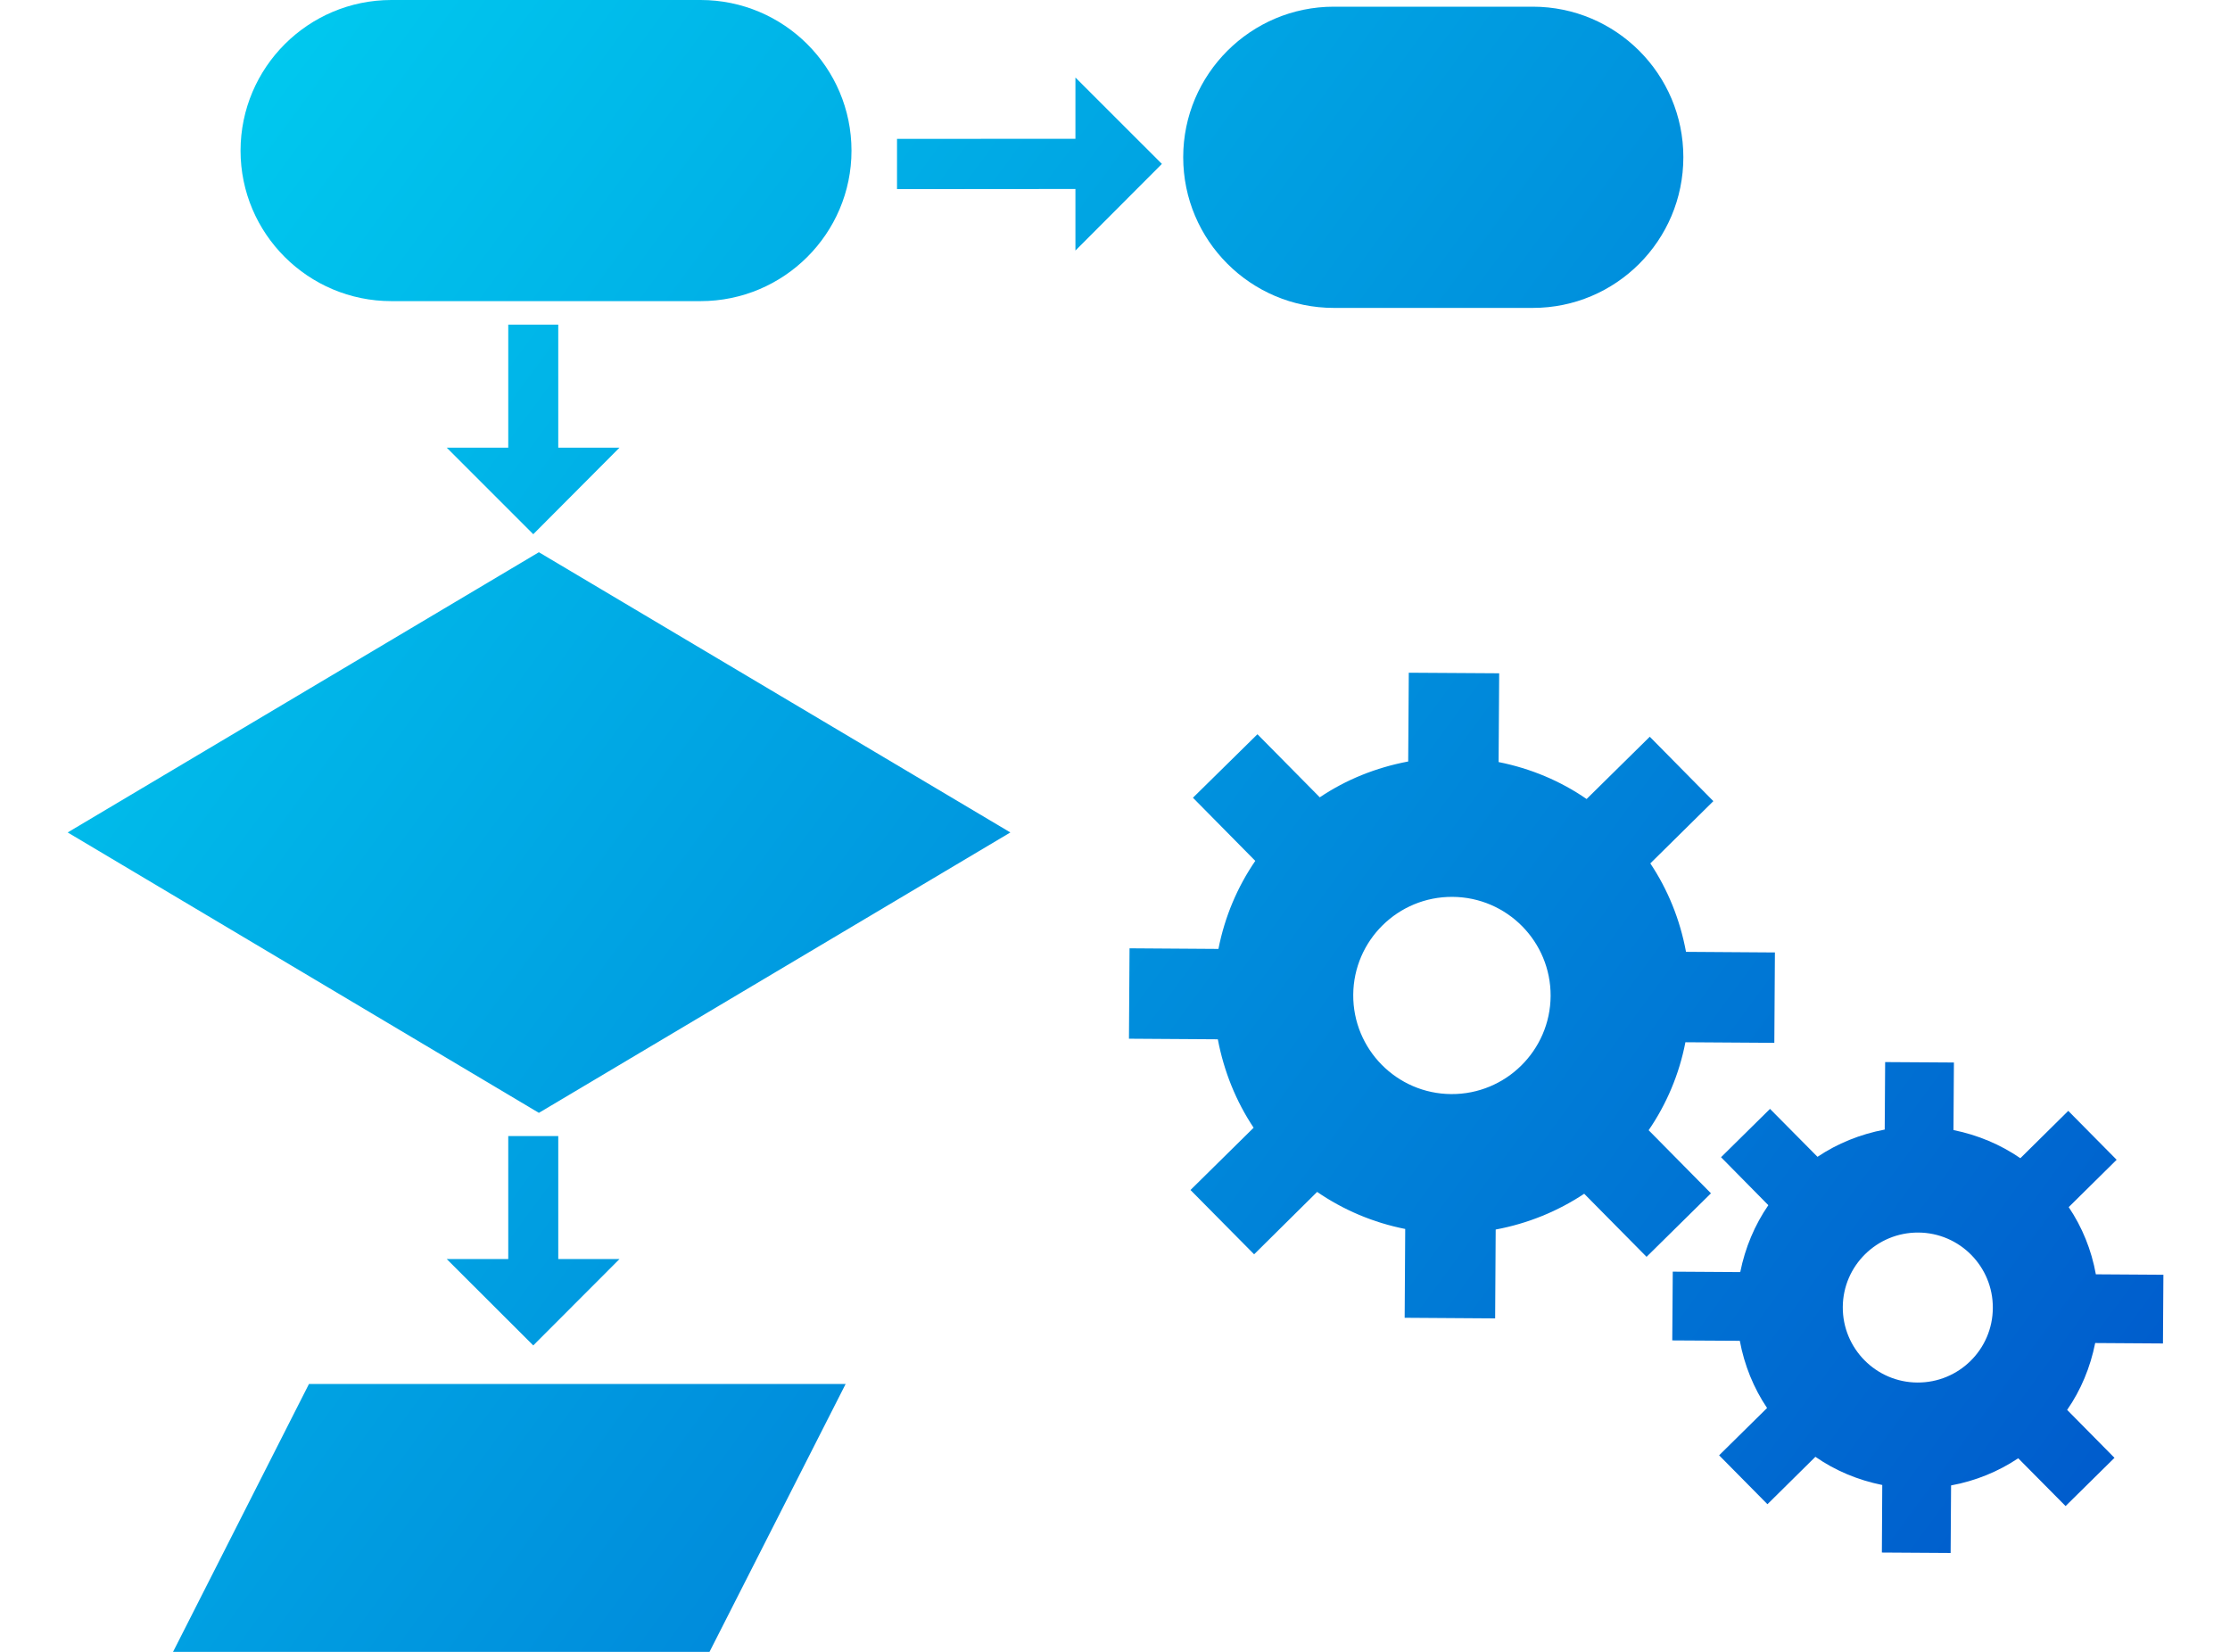
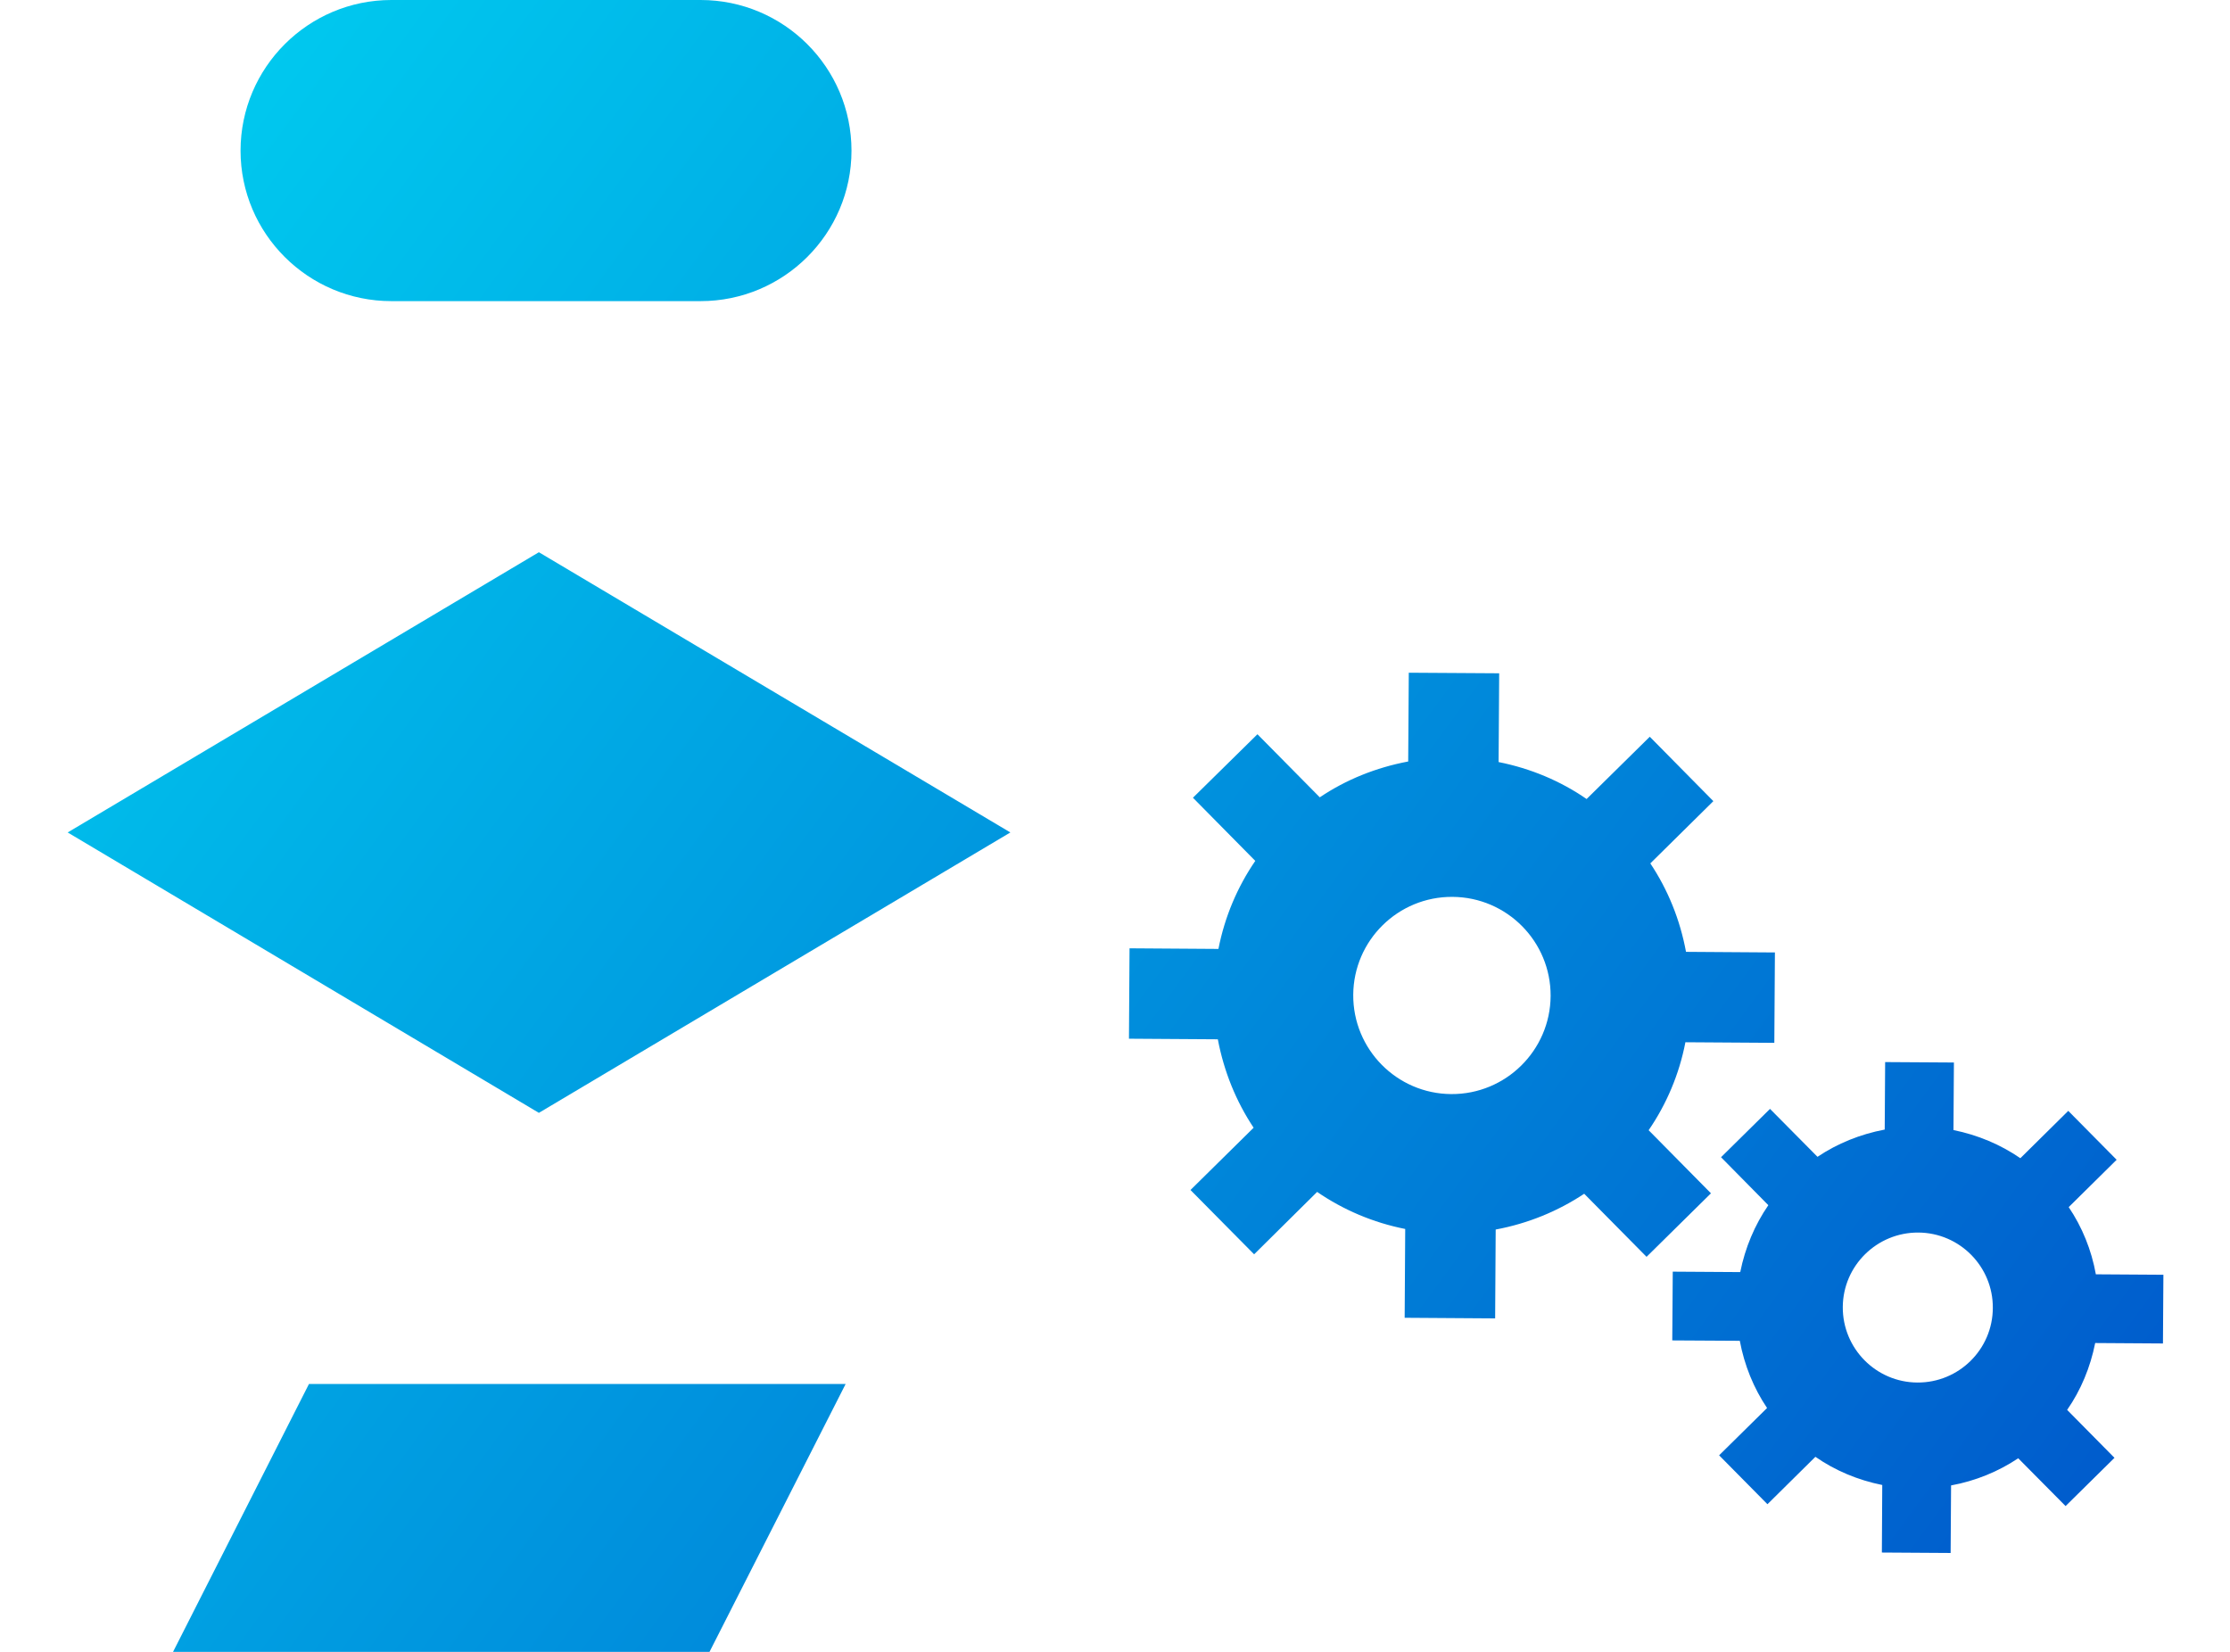
<svg xmlns="http://www.w3.org/2000/svg" version="1.1" id="レイヤー_1" x="0px" y="0px" width="216px" height="160px" viewBox="0 0 216 160" enable-background="new 0 0 216 160" xml:space="preserve">
  <linearGradient id="SVGID_1_" gradientUnits="userSpaceOnUse" x1="215.299" y1="-21.55" x2="0.299" y2="136.45" gradientTransform="matrix(1 0 0 -1 -21 163.5)">
    <stop offset="0" style="stop-color:#0054CA" />
    <stop offset="1" style="stop-color:#00D4F2" />
  </linearGradient>
  <path fill="url(#SVGID_1_)" d="M6.555,80.631l45.641,27.16l45.669-27.16L52.196,53.489L6.555,80.631z" />
  <linearGradient id="SVGID_2_" gradientUnits="userSpaceOnUse" x1="234.155" y1="4.11" x2="19.155" y2="162.11" gradientTransform="matrix(1 0 0 -1 -21 163.5)">
    <stop offset="0" style="stop-color:#0054CA" />
    <stop offset="1" style="stop-color:#00D4F2" />
  </linearGradient>
-   <path fill="url(#SVGID_2_)" d="M49.23,31.443v11.919h-5.958l8.38,8.382l8.351-8.382h-5.93V31.443H49.23z" />
  <linearGradient id="SVGID_3_" gradientUnits="userSpaceOnUse" x1="196.648" y1="-46.911" x2="-18.338" y2="111.079" gradientTransform="matrix(1 0 0 -1 -21 163.5)">
    <stop offset="0" style="stop-color:#0054CA" />
    <stop offset="1" style="stop-color:#00D4F2" />
  </linearGradient>
-   <path fill="url(#SVGID_3_)" d="M49.23,110.037v11.916h-5.958l8.38,8.365l8.351-8.365h-5.93v-11.916H49.23L49.23,110.037z" />
  <linearGradient id="SVGID_4_" gradientUnits="userSpaceOnUse" x1="262.796" y1="43.096" x2="47.805" y2="201.089" gradientTransform="matrix(1 0 0 -1 -21 163.5)">
    <stop offset="0" style="stop-color:#0054CA" />
    <stop offset="1" style="stop-color:#00D4F2" />
  </linearGradient>
-   <path fill="url(#SVGID_4_)" d="M104.167,13.443L86.886,13.45v4.869l17.281-0.014v5.963l8.375-8.392l-8.375-8.368V13.443z" />
  <linearGradient id="SVGID_5_" gradientUnits="userSpaceOnUse" x1="182.607" y1="-66.035" x2="-32.393" y2="91.965" gradientTransform="matrix(1 0 0 -1 -21 163.5)">
    <stop offset="0" style="stop-color:#0054CA" />
    <stop offset="1" style="stop-color:#00D4F2" />
  </linearGradient>
  <path fill="url(#SVGID_5_)" d="M16.762,160h51.962l13.184-25.945H29.925L16.762,160z" />
  <linearGradient id="SVGID_6_" gradientUnits="userSpaceOnUse" x1="276.883" y1="62.246" x2="61.878" y2="220.25" gradientTransform="matrix(1 0 0 -1 -21 163.5)">
    <stop offset="0" style="stop-color:#0054CA" />
    <stop offset="1" style="stop-color:#00D4F2" />
  </linearGradient>
-   <path fill="url(#SVGID_6_)" d="M148.476,0.648h-19.284c-8.033,0-14.585,6.535-14.585,14.577c0,8.064,6.548,14.599,14.585,14.599  h19.284c8.047,0,14.575-6.535,14.575-14.599C163.052,7.183,156.522,0.655,148.476,0.648z" />
  <linearGradient id="SVGID_7_" gradientUnits="userSpaceOnUse" x1="247.053" y1="21.659" x2="32.052" y2="179.66" gradientTransform="matrix(1 0 0 -1 -21 163.5)">
    <stop offset="0" style="stop-color:#0054CA" />
    <stop offset="1" style="stop-color:#00D4F2" />
  </linearGradient>
  <path fill="url(#SVGID_7_)" d="M37.908,29.167h29.953c8.062,0,14.615-6.542,14.615-14.575C82.475,6.535,75.922,0,67.86,0H37.908  C29.854,0,23.307,6.535,23.3,14.592C23.3,22.634,29.853,29.167,37.908,29.167z" />
  <linearGradient id="SVGID_8_" gradientUnits="userSpaceOnUse" x1="238.772" y1="10.389" x2="23.768" y2="168.392" gradientTransform="matrix(1 0 0 -1 -21 163.5)">
    <stop offset="0" style="stop-color:#0054CA" />
    <stop offset="1" style="stop-color:#00D4F2" />
  </linearGradient>
  <path fill="url(#SVGID_8_)" d="M159.689,109.473c1.729-2.521,2.963-5.418,3.561-8.521l8.613,0.057v-0.005l0.057-8.749l-8.612-0.059  c-0.579-3.133-1.762-6.028-3.456-8.568l6.105-6.029l-6.158-6.238l-6.119,6.032c-2.512-1.737-5.407-2.96-8.525-3.58l0.057-8.598  l-8.756-0.055l-0.057,8.598c-3.123,0.589-6.033,1.764-8.564,3.471l-6.038-6.11l-6.248,6.15l6.039,6.117  c-1.728,2.518-2.953,5.395-3.57,8.527l-8.61-0.059l-0.056,8.756l8.608,0.057c0.59,3.109,1.771,6.021,3.467,8.564l-6.115,6.033  l6.163,6.229l6.104-6.044c2.521,1.732,5.412,2.972,8.531,3.589l-0.053,8.603l8.764,0.059l0.053-8.607  c3.119-0.578,6.035-1.779,8.574-3.466l6.039,6.11l6.238-6.153L159.689,109.473z M140.566,105.973  c-5.271-0.033-9.523-4.344-9.49-9.617c0.033-5.274,4.345-9.52,9.613-9.485c5.279,0.032,9.533,4.329,9.506,9.608  C150.156,101.748,145.846,106.006,140.566,105.973z" />
  <linearGradient id="SVGID_9_" gradientUnits="userSpaceOnUse" x1="240.176" y1="12.3" x2="25.171" y2="170.304" gradientTransform="matrix(1 0 0 -1 -21 163.5)">
    <stop offset="0" style="stop-color:#0054CA" />
    <stop offset="1" style="stop-color:#00D4F2" />
  </linearGradient>
  <path fill="url(#SVGID_9_)" d="M209.506,130.129l0.043-6.656l-6.542-0.043c-0.429-2.379-1.329-4.576-2.63-6.509l4.643-4.586  l-4.686-4.737l-4.639,4.586c-1.918-1.319-4.121-2.25-6.48-2.726l0.043-6.543l-6.661-0.042l-0.042,6.537  c-2.379,0.451-4.587,1.349-6.51,2.64l-4.6-4.643l-4.744,4.681l4.582,4.646c-1.319,1.914-2.246,4.121-2.721,6.48l-6.537-0.042  l-0.048,6.66l6.542,0.038c0.441,2.363,1.344,4.586,2.641,6.509l-4.645,4.582l4.682,4.737l4.644-4.592  c1.909,1.33,4.116,2.257,6.476,2.73l-0.037,6.542l6.66,0.043l0.043-6.543c2.374-0.437,4.577-1.343,6.504-2.63l4.588,4.629  l4.736-4.672l-4.586-4.643c1.329-1.908,2.25-4.131,2.717-6.477L209.506,130.129L209.506,130.129z M185.716,133.912  c-4.007-0.023-7.244-3.299-7.222-7.314c0.023-4.008,3.311-7.236,7.316-7.213c4.012,0.023,7.244,3.301,7.217,7.307  C193.009,130.708,189.731,133.938,185.716,133.912z" />
</svg>